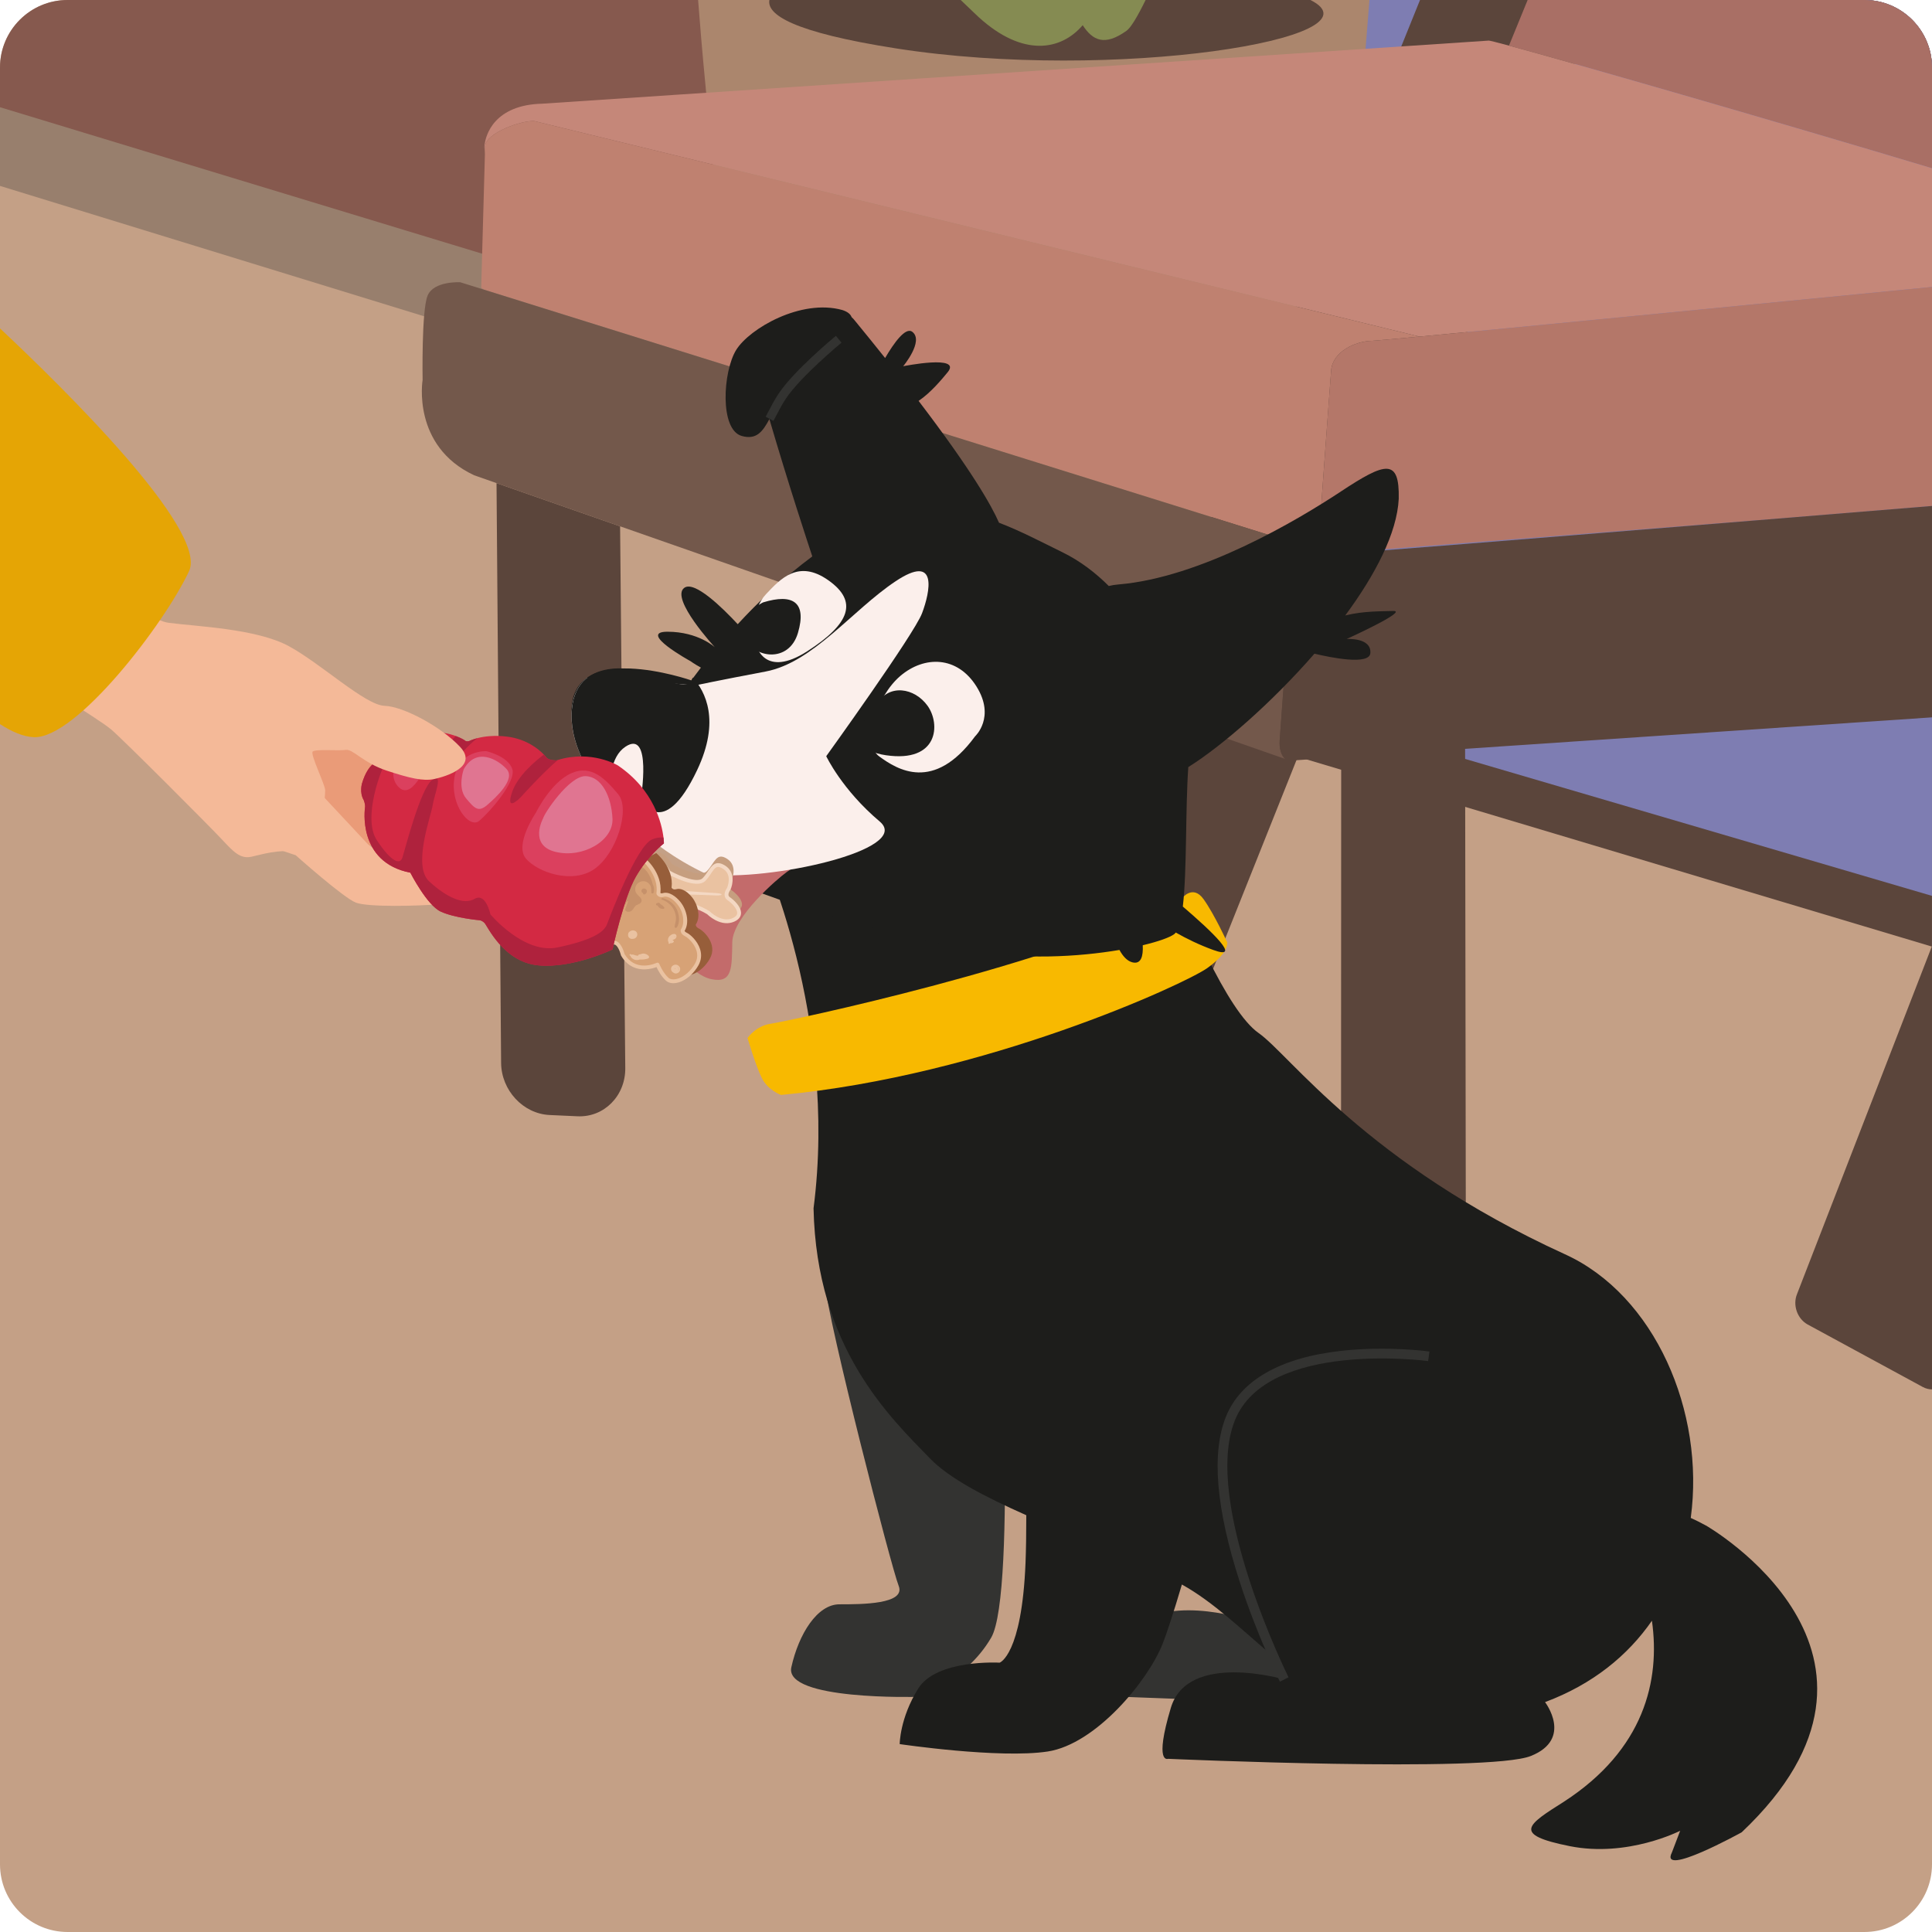
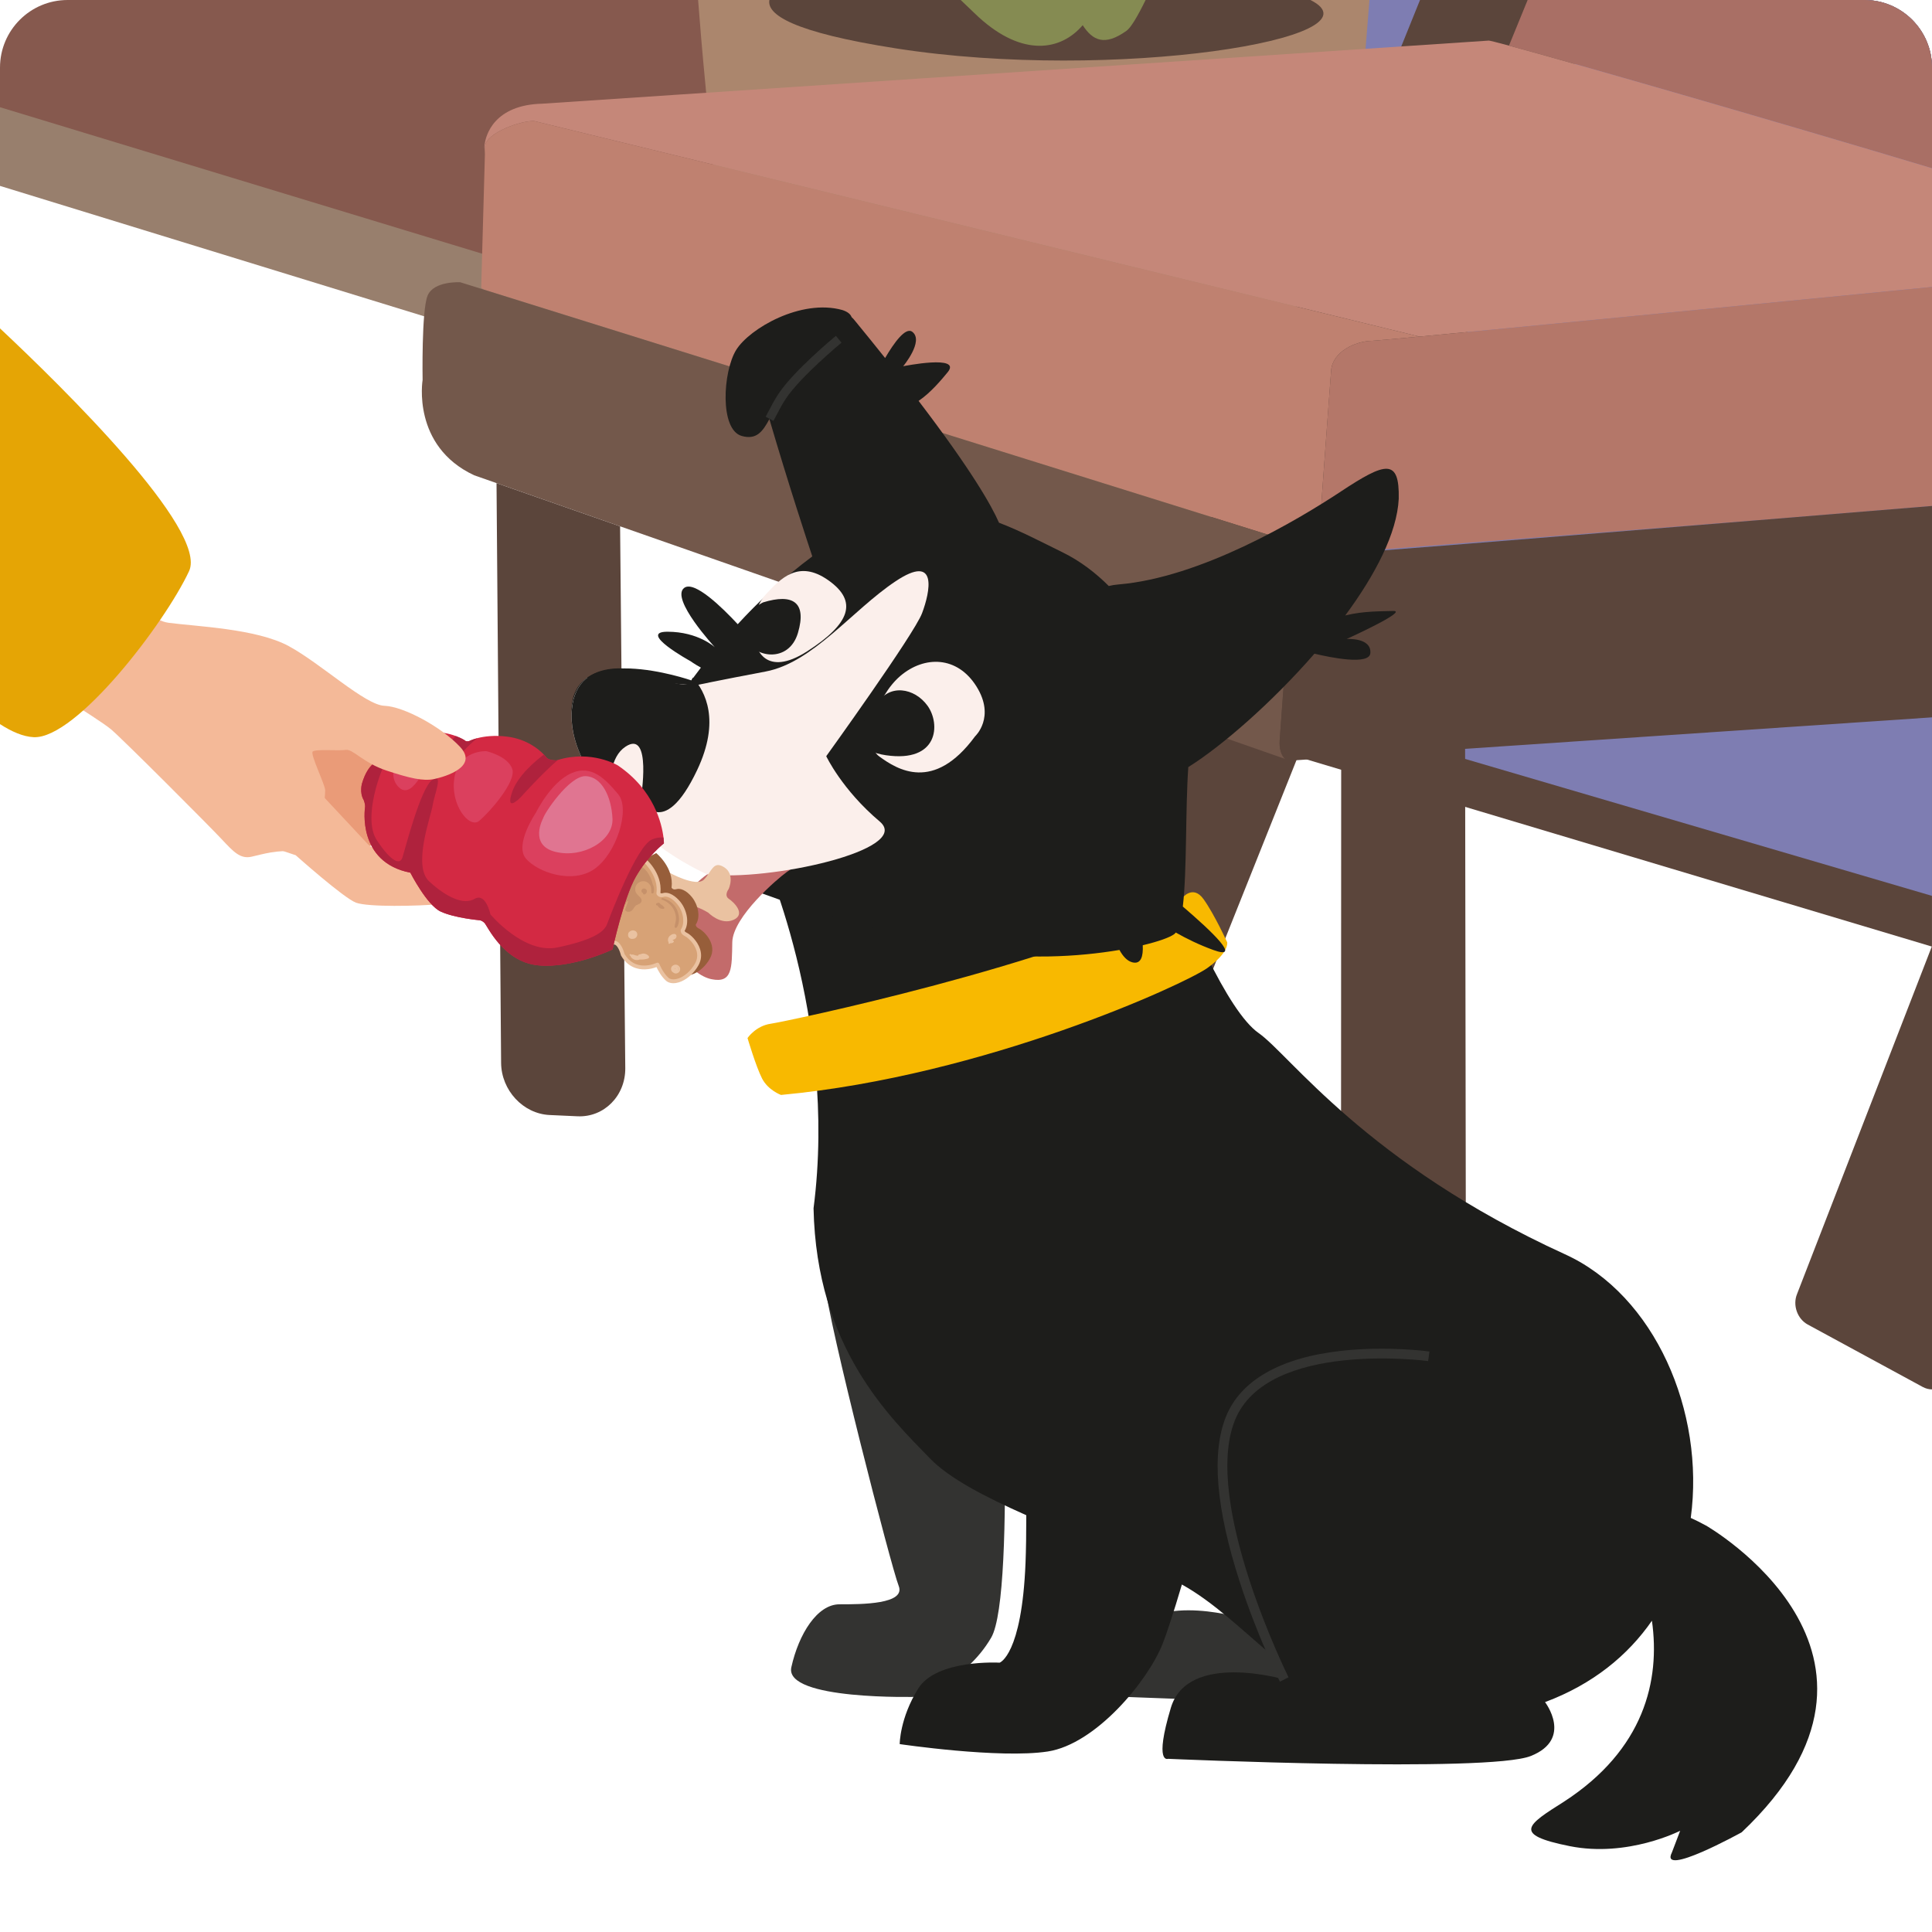
<svg xmlns="http://www.w3.org/2000/svg" fill="none" height="336" viewBox="0 0 336 336" width="336">
-   <path d="m324.24 0h-312.48c-6.495 0-11.76 5.265-11.76 11.76v312.48c0 6.495 5.265 11.76 11.76 11.76h312.48c6.495 0 11.76-5.265 11.76-11.76v-312.48c0-6.495-5.265-11.76-11.76-11.76z" fill="#c4a086" />
  <path d="m336 11.76v117.704l-336-105v-12.704c0-6.495 5.265-11.76 11.76-11.76h312.48c6.495 0 11.76 5.265 11.76 11.76z" fill="#86594e" />
  <path d="m336 120.731v14.899l-109.664-33.715-7.882-2.422-218.454-67.163v-13.685l219.791 66.78 7.889 2.392z" fill="#987f6d" />
  <path d="m335.997 11.76v152.867l-110.043-32.939c-5.669-1.696-9.694-9.206-8.982-16.689l10.947-114.999h96.318c6.495 0 11.76 5.265 11.76 11.76z" fill="#5b453b" />
  <path d="m335.997 11.76v144.043l-99.997-29.333c-6.437-1.885-11.199-8.349-10.627-14.367l10.637-112.103h88.227c6.495 0 11.76 5.265 11.76 11.76z" fill="#7e7db2" />
  <path d="m238.163 0c-.336 4.358-.903 11.491-1.68 20.261-3.464 38.983-11.054 110.349-20.486 114.327-13.009 5.484-32.951 2.98-59.569-.914-20.197-2.95-30.069-80.593-33.647-117.872-.665-6.888-1.115-12.395-1.371-15.802z" fill="#ab866d" />
  <path d="m155.87 8.424c-18.09-2.826-22.535-5.914-22.061-8.424h94.09c13.242 6.616-34.215 14.33-72.029 8.424z" fill="#5b453b" />
  <path d="m199.235 0c-1.445 2.957-2.587 4.828-3.303 5.342-3.847 2.755-5.906 1.69-7.637-.961-3.787 4.439-10.419 5.571-18.06-1.374 0 0-1.169-1.095-3.155-3.007z" fill="#858b52" />
  <path d="m278.264 0-68.504 171.548c-.735 1.747-2.762 2.433-4.499 1.526l-20.183-10.514c-1.734-.904-2.55-3.057-1.811-4.788l63.692-157.772z" fill="#5b453b" />
  <path d="m108.743 185.757c.047 4.812-3.683 8.585-8.286 8.38l-4.879-.222c-4.6-.215-8.393-4.297-8.43-9.072l-.796-100.826 21.49 7.516z" fill="#5b453b" />
  <path d="m336 11.76v17.499c-28.933-8.689-62.741-18.399-73.57-21.323l3.245-7.936h58.565c6.495 0 11.76 5.265 11.76 11.76z" fill="#a96f65" />
  <path d="m335.999 29.259v20.647c-34.175 3.337-72.59 7.076-89.134 8.629h-.004l-153.945-37.484c-2.201-.141-8.41 2.053-8.548 4.381l-.04 1.505-.084-1.418c.128-2.157 1.838-7.298 10.063-7.486l164.62-10.974c.192.007 1.425.316 3.501.877 10.83 2.923 44.638 12.634 73.571 21.323z" fill="#c58779" />
  <path d="m246.863 58.535c-4.909.46-7.896.729-8.266.736-2.863.06-6.821 1.858-7.093 5.138-.269 3.276-2.073 28.278-2.073 28.278-.151 2.036.682 3.642 1.851 3.575 0 0 0 .03.014.091l-147.105-45.971c-.333-.198-.504-.323-.504-.373l.642-23.07.04-1.505c.138-2.329 6.347-4.523 8.548-4.381z" fill="#bf8170" />
  <path d="m231.302 96.392c-2.762.044-6.481 1.704-6.74 4.845-.131 1.582-.628 8.396-1.092 14.844-.477 6.525-.917 12.678-.917 12.678-.108 1.454.302 2.701.977 3.239l-115.688-40.465-21.49-7.516-3.894-1.364c-10.896-5.094-8.961-16.575-8.961-16.575s-.208-12.062.867-14.663c1.079-2.601 5.685-2.328 5.685-2.328l4.143 1.294 147.104 45.971s0 .027.007.04z" fill="#73584b" />
  <path d="m336.001 49.906v38.089c-10.057.823-20.536 1.683-30.815 2.52l-73.903 5.746c-1.169.067-2.002-1.539-1.851-3.575 0 0 1.804-25.002 2.073-28.278.272-3.279 4.23-5.077 7.093-5.137.369-.007 3.356-.276 8.265-.736h.004c16.544-1.552 54.959-5.292 89.134-8.629z" fill="#b47769" />
  <path d="m335.999 87.995v36.762l-81.198 5.473.168 112.419c0 5.185-3.786 9.287-8.423 9.106l-4.916-.192c-4.633-.188-8.423-4.559-8.42-9.713l.04-110.165-8.904.598-.816-.285c-.675-.538-1.085-1.784-.978-3.239 0 0 .44-6.152.917-12.678.464-6.447.961-13.262 1.092-14.844.259-3.142 3.979-4.802 6.741-4.845h.124c1.263.003 36.143-2.809 73.759-5.877 10.278-.837 20.758-1.697 30.814-2.52z" fill="#5b453b" />
  <path d="m312.53 225.046 23.47-60.521v77.109c-.541 0-1.092-.141-1.62-.427l-19.989-10.852c-1.817-.988-2.654-3.374-1.861-5.309z" fill="#5b453b" />
  <path d="m153.07 200.485s-10.299 15.449-9.653 22.529c.645 7.079 11.585 49.563 12.872 52.779 1.287 3.218-6.438 3.218-10.299 3.218-3.86 0-7.079 5.151-8.366 10.944s21.884 5.151 21.884 5.151 8.366-2.574 12.872-10.299c4.506-7.724 1.287-66.296 1.287-66.296s-12.231-19.955-20.597-18.023z" fill="#333331" />
  <path d="m240.58 225.084s-28.594-3.945-34.51 10.846c-5.917 14.791 9.367 45.356 9.367 45.356s-16.763-4.929-19.72 4.93c-2.956 9.861-.494 8.873-.494 8.873s55.713 2.467 63.105-.494c7.395-2.956 2.466-9.367 2.466-9.367s19.817-11.649 17.304-28.997-37.518-31.151-37.518-31.151z" fill="#333331" />
  <path d="m296.652 265.292c-.914-.504-1.781-.931-2.607-1.304 2.499-18.506-6.25-38.754-21.898-45.864-34.51-15.775-47.856-34.698-53.246-38.455-5.389-3.756-12.673-20.351-17.851-34.403-5.178-14.051-2.903-22.555-34.756-20.089s-34.017 22.529-34.017 22.529 13.511 29.107 9.21 62.435c.507 24.253 13.272 36.305 20.227 43.482 3.391 3.498 9.452 6.629 16.77 9.895 0 3.148-.04 5.971-.131 8.266-.645 16.091-4.506 17.378-4.506 17.378s-10.943-.646-14.159 4.505c-3.215 5.151-3.219 9.654-3.219 9.654s17.378 2.573 25.748 1.287c8.366-1.287 17.378-12.231 19.955-18.665.645-1.613 1.898-5.373 3.373-10.376 5.571 3.085 10.494 7.97 15.967 12.56 1.092 2.469 1.835 3.951 1.835 3.951s-16.763-4.929-19.72 4.929c-2.957 9.862-.494 8.874-.494 8.874s55.712 2.466 63.104-.494c7.396-2.957 2.466-9.368 2.466-9.368 8.296-3.098 14.401-8.107 18.588-14.155 1.472 10.372-1.334 22.424-15.305 31.476-6.384 4.032-9.072 5.712 1.008 7.728s19.209-2.674 19.209-2.674l-1.441 3.78c-2.241 4.442 12.136-3.512 12.136-3.512 32.834-31.043-6.239-53.373-6.239-53.373z" fill="#1d1d1b" />
  <path d="m222.587 292.451c-.037-.078-3.884-7.809-6.948-17.247-4.153-12.788-4.976-22.475-2.446-28.795 2.54-6.354 9.512-10.329 20.163-11.492 7.899-.863 14.945.084 15.244.128l-.228 1.663c-.279-.037-28.012-3.682-33.617 10.326-5.708 14.27 9.186 44.368 9.338 44.671l-1.502.752z" fill="#333331" />
  <path d="m205.503 156.288s1.909-2.571 3.81.087c1.902 2.658 4.113 7.503 4.113 7.503s.4 1.724-3.457 4.479c-3.858 2.759-38.62 18.769-74.142 22.068 0 0-2.241-.806-3.296-2.866-1.055-2.056-2.527-7.029-2.527-7.029s1.431-2.12 4.045-2.49c2.614-.372 49.715-10.231 71.451-21.752z" fill="#f8b900" />
  <path d="m233.216 85.469c-7.738 5.107-24.427 14.982-38.697 16.174-.622.051-1.183.145-1.69.269-2.228-2.227-4.903-4.324-8.071-5.873-3.545-1.734-7.177-3.662-11.017-5.131-1.328-3.037-4.832-9.183-13.985-21.188 2.07-1.391 3.968-3.659 5.054-4.983 2.563-3.118-7.735-1.045-7.735-1.045s3.652-4.378 1.596-5.978c-1.179-.917-3.216 1.942-4.738 4.55-1.616-2.029-3.353-4.18-5.235-6.471-.178-.235-.376-.444-.591-.635-.175-.491-.652-.931-1.613-1.24-7.16-2.003-16.165 3.212-18.47 6.952s-2.906 13.867.982 14.952c2.536.709 3.618-.729 4.801-2.93 3.326 11.364 6.74 21.699 7.463 23.876-5.061 3.747-9.496 8.027-12.97 11.787-2.607-2.806-7.543-7.668-9.317-6.307-2.453 1.885 5.342 10.319 5.342 10.319s-2.866-2.688-8.219-2.702c-5.352-.013 3.962 5.111 3.962 5.111s.746.541 1.828 1.132c-1.075 1.391-1.653 2.225-1.653 2.225s-21.652-7.547-20.836 6.085c.323 9.75 8.152 17.814 19.401 24.692 11.249 6.875 34.447 13.067 49.772 16.108 9.088 1.801 18.994 1.196 26.107-.01.611 1.126 1.357 1.925 2.241 2.154 1.515.39 1.908-1.049 1.811-2.971 2.769-.658 4.724-1.37 5.477-1.935.094-.07.185-.165.269-.275 1.868 1.065 4.045 2.13 6.494 3.024 5.155 1.881-.221-3.219-5.271-7.544.739-6.239.433-16.994.954-24.252 5.88-3.689 14.522-11.209 21.937-19.723 2.772.662 9.586 2.066 9.727-.118.179-2.738-4.126-2.436-4.126-2.436s11.011-5 8.041-4.875c-1.764.074-5.087-.027-8.286.783 5.228-7.077 9.012-14.331 9.304-20.305.141-7.08-2.305-6.377-10.043-1.27z" fill="#1d1d1b" />
  <path d="m134.512 73.201c.148-.276.296-.558.447-.854.481-.921 1.022-1.966 1.694-2.984 2.55-3.864 9.626-9.71 9.697-9.771l-.975-1.183c-.299.245-7.325 6.051-10.003 10.11-.715 1.085-1.276 2.167-1.774 3.121-.151.289-.295.568-.44.837l1.354.726z" fill="#333331" />
  <path d="m169.585 128.05s3.582-3.3.245-8.649c-3.336-5.346-9.058-5.409-13.245-1.851s-6.754 11.767-3.662 14.014c3.091 2.248 9.445 6.314 16.662-3.514z" fill="#fbefeb" />
  <path d="m131.548 112.285s1.428 5.752 8.851.974c7.422-4.781 8.887-8.645 3.672-12.334-5.215-3.689-8.333-.266-10.863 2.422-2.53 2.692-2.264 6.919-1.66 8.938z" fill="#fbefeb" />
  <path d="m132.709 104.765s-4.872 2.305-3.283 6.021 7.775 4.62 9.348-.719c1.572-5.336-.874-6.895-6.065-5.302z" fill="#1d1d1b" />
  <path d="m152.546 122.385s-7.55 7.644 1.553 8.964c9.102 1.324 9.495-5.413 7.224-8.591-2.272-3.179-6.724-3.854-8.773-.373z" fill="#1d1d1b" />
  <path d="m128.889 151.21s7.516-4.408 10.271-3.622-.867 3.031-2.362 4.093c-1.495 1.061-9.364 7.754-9.445 12.2-.077 4.448.04 7.163-3.619 6.414-3.659-.746-8.541-6.609-5.628-12.634 2.914-6.021 11.098-9.643 10.783-6.454z" fill="#c36b6b" />
  <path d="m143.696 131.514s2.728 5.813 9.301 11.36c5.829 4.916-19.317 10.483-30.059 9.176-6.011-2.805-9.707-6.055-9.707-6.055s-3.538-2.651-7.033-6.706c-3.45-3.992-6.857-9.354-6.797-14.868.03-3.303 1.146-5.326 2.688-6.522l19.051 1.253s3.797-.813 12.009-2.365c8.222-1.552 15.043-10.641 22.562-15.668 7.52-5.036 6.028 1.875 4.641 5.541-1.391 3.666-16.659 24.851-16.659 24.851z" fill="#fbefeb" />
  <path d="m121.257 133.896c-6.034 12.748-9.811 5.067-9.811 5.067s2.023-12.247-2.681-9.095c-2.635 1.757-2.87 6.027-2.561 9.424-3.45-3.991-6.857-9.354-6.797-14.868.121-11.108 12.415-7.694 12.415-7.694 1.032.638 7.906 3.592 8.424 1.609.03-.107.111-.272.248-.49 2.178 2.399 4.815 7.479.763 16.047z" fill="#1d1d1b" />
  <path d="m60.5 126.837s3.511 2.271 6.693 7.166c3.182 4.893 1.388 8.421.121 10.531-1.267 2.11-4.664 3.43-4.664 3.43l-14.196-11.726s-2.869-7.036 1.989-9.264c4.859-2.227 10.053-.137 10.053-.137z" fill="#ea9b78" />
  <path d="m42.672 145.804 8.753 2.93s8.36 7.462 10.486 8.252c2.127.79 10.745.605 14.586.255 3.841-.349 6.095-3.38 6.394-5.046.299-1.667-1.996-4.614-4.667-3.508-2.668 1.105-3.904 2.261-6.28 1.7s-7.09-2.634-8.01-3.622c-.921-.988-8.081-8.649-8.081-8.649s-5.127-4.001-8.094-1.233c-2.967 2.769-5.087 8.918-5.087 8.918z" fill="#f4b998" />
-   <path d="m116.811 150.232s4.771 2.682 6.139 1.254c1.371-1.428 1.606-3.357 3.524-2.114 1.919 1.243.76 3.763.76 3.763s-.87 1.116.033 1.717c.904.602 3.008 2.672.803 3.653-2.207.981-4.378-1.244-4.378-1.244s-3.02-1.935-5.366-1.441c-2.345.494-3.249 1.532-3.249 1.532s-2.765 1.774-3.464-.01c-.702-1.784-.668-2.197 1.395-3.871 0 0-2.45-3.477-.088-4.898 2.362-1.422 3.888 1.663 3.888 1.663z" fill="#c69e7f" />
  <path d="m116.303 151.704s4.771 2.681 6.139 1.253c1.371-1.428 1.606-3.356 3.525-2.113 1.918 1.243.759 3.763.759 3.763s-.87 1.116.034 1.717c.903.601 3.007 2.671.803 3.652-2.208.982-4.378-1.243-4.378-1.243s-3.021-1.935-5.366-1.441c-2.346.494-3.249 1.532-3.249 1.532s-2.766 1.774-3.465-.01c-.702-1.784-.668-2.198 1.395-3.871 0 0-2.45-3.478-.088-4.899s3.888 1.663 3.888 1.663z" fill="#eac2a1" />
-   <path d="m126.693 155.686c-.054-.329.198-.746.299-.877l.023-.03.017-.034c.443-.961.826-3.074-.88-4.18-1.66-1.075-2.362-.03-3.045.978-.265.397-.544.807-.903 1.183-.854.89-3.881-.286-5.652-1.263-.202-.367-.988-1.667-2.238-2.033-.682-.202-1.377-.091-2.069.326-.612.366-.992.89-1.129 1.549-.289 1.371.567 2.953.947 3.568-1.965 1.633-1.982 2.234-1.263 4.059.181.46.507.779.944.92.521.168 1.193.091 1.996-.235.571-.232.998-.504 1.018-.517l.04-.027.03-.034s.881-.967 3.068-1.424c2.063-.434 4.778 1.189 5.087 1.377.131.128.659.622 1.415 1.022 1.166.618 2.308.709 3.306.265.904-.4 1.132-.971 1.166-1.381.104-1.226-1.351-2.473-1.919-2.852-.151-.101-.232-.212-.255-.357zm1.512 3.152c-.031.339-.283.611-.773.83-.813.359-1.724.282-2.712-.236-.766-.403-1.29-.93-1.293-.934l-.027-.026-.034-.021c-.128-.08-3.165-2.002-5.611-1.488-.729.154-1.324.359-1.804.571-.965.43-1.455.891-1.59 1.028-.453.283-1.676.897-2.412.659-.245-.081-.42-.252-.528-.531-.645-1.64-.651-1.912 1.294-3.491l.074-.061c.04.044.101.071.185.078 2.086.117 4.169.252 6.256.332 1.018.041 2.04.054 3.058.098.52.023 1.045.05 1.569.06.504.007 1.035.078 1.529-.033.097-.02.151-.162.033-.205-.447-.158-.944-.138-1.411-.182-.521-.047-1.042-.074-1.562-.104-1.042-.06-2.08-.154-3.122-.222-2.086-.131-4.173-.211-6.263-.305-.118-.007-.208.047-.269.124l-.02-.03c-.013-.02-1.31-1.889-1.008-3.31.101-.477.37-.843.823-1.115.531-.32 1.035-.404 1.536-.259 1.142.332 1.865 1.757 1.878 1.784l.047.091.091.05c.511.289 5.04 2.762 6.545 1.193.4-.417.706-.87.974-1.274.699-1.038 1.019-1.512 2.127-.789 1.566 1.015.773 3.031.652 3.313-.117.158-.504.746-.406 1.354.053.326.242.605.544.806.692.461 1.687 1.489 1.626 2.241z" fill="#f4d8c3" />
  <path d="m114.125 148.361s3.128 2.527 2.668 6.011c0 0 .201.457.846.262.642-.195 1.707.151 2.729 1.428 1.021 1.277 1.522 3.424.641 4.724 0 0-.094.407.602.736.692.329 3.269 2.648 1.848 5.191-1.421 2.544-4.076 3.542-5.148 2.56-1.071-.981-1.673-2.536-1.673-2.536s-3.887 1.908-6.034-1.694c0 0-.531-2.224-1.58-2.123-1.048.1-6.454-8.793 5.101-14.563z" fill="#975e3a" />
  <path d="m111.838 149.375s3.128 2.527 2.668 6.011c0 0 .201.457.846.263.642-.195 1.707.151 2.729 1.428 1.021 1.276 1.522 3.423.641 4.724 0 0-.094.406.602.736.692.329 3.269 2.647 1.848 5.191-1.421 2.543-4.076 3.541-5.148 2.56s-1.673-2.537-1.673-2.537-3.887 1.909-6.035-1.693c0 0-.53-2.225-1.579-2.124-1.048.101-6.454-8.793 5.101-14.562z" fill="#d7a276" />
  <g fill="#eac2a1">
    <path d="m118.564 170.655c-.326.144-.658.248-.984.299-.723.117-1.358-.031-1.781-.42-.83-.76-1.384-1.825-1.623-2.349-.403.155-1.152.383-2.029.403-1.22.027-2.924-.359-4.116-2.359-.017-.03-.031-.06-.037-.094-.152-.631-.652-1.922-1.223-1.868-.676.064-1.707-1.398-2.205-3.128-.641-2.238-1.233-7.889 7.124-12.062.117-.057.255-.044.359.04.131.108 3.192 2.624 2.806 6.182.057.051.178.101.403.031 1.099-.333 2.315.578 3.084 1.539.551.688.951 1.599 1.103 2.506.161.964.023 1.851-.384 2.517.024.067.108.201.407.342.568.269 1.821 1.378 2.281 2.826.313.978.216 1.929-.285 2.826-.702 1.26-1.778 2.265-2.9 2.762zm-4.348-3.206c.081-.037.175-.037.256-.007.087.034.154.105.188.192.007.013.588 1.495 1.586 2.409.272.249.705.336 1.223.252 1.529-.249 2.792-1.626 3.407-2.728.406-.729.487-1.506.232-2.298-.403-1.267-1.532-2.238-1.936-2.43-.907-.433-.796-1.041-.783-1.112.011-.04.027-.077.048-.111.624-.927.564-2.846-.625-4.331-.908-1.132-1.845-1.478-2.373-1.317-.729.222-1.135-.195-1.246-.447-.024-.057-.034-.117-.027-.178.37-2.809-1.777-5.006-2.389-5.567-2.695 1.377-4.63 3.034-5.756 4.925-.907 1.526-1.276 3.165-1.095 4.872.242 2.302 1.435 3.915 1.791 4.032 1.22-.09 1.794 1.912 1.902 2.325.823 1.355 2.002 2.027 3.504 1.993 1.153-.027 2.063-.467 2.073-.47.004 0 .007-.004.01-.007z" />
    <path d="m117.559 167.768c-.323-.027-.665.158-.8.457-.124.282-.044.632.195.83.04.034.081.057.128.077.053.047.117.088.184.118.276.124.592.037.8-.171.215-.212.289-.531.172-.814-.115-.272-.384-.473-.679-.497zm-.202.625s.027.02.041.034c.01.01.02.023.03.037-.004.013-.01.023-.017.033 0 0-.01.01-.013.01-.007 0-.011.007-.017.007.017-.007-.014 0-.024 0s-.017-.003-.027-.007c0-.04.01-.08.027-.117zm.692.158c.007.131-.05.259-.137.356.121-.185.134-.426.016-.625-.063-.107-.151-.195-.262-.245.054.02.104.044.148.081.135.104.225.265.232.433z" />
    <path d="m117.296 162.43c-.268-.041-.551.117-.752.289-.067 0-.118.057-.125.117-.127.141-.231.323-.235.507-.05.175-.013.37.098.508-.004.057-.01.111-.017.164-.01.101.094.162.185.121.057-.026.104-.063.144-.107.215.034.447-.047.578-.222.044-.06.034-.131-.023-.178-.071-.057-.142-.117-.212-.175.087-.006.171-.02.255-.057.158-.067.296-.154.383-.306.071-.124.098-.282.051-.42-.051-.137-.178-.225-.32-.248zm-.477 1.286c-.02.007-.037.014-.057.017 0-.02.004-.04.007-.06.017.013.033.03.05.043zm.608-.732s-.013.027-.02.037c.007-.047 0-.098-.01-.145.024-.033.044-.067.057-.107.017.071 0 .148-.027.212z" />
    <path d="m109.764 161.855c-.178.064-.323.192-.417.343-.013-.01-.027-.02-.043-.027h-.007c-.024.07-.034.141-.037.215-.061.191-.047.403.07.591.162.266.471.356.75.296.433.007.786-.39.749-.833-.044-.518-.618-.746-1.062-.582z" />
    <path d="m112.835 166.276c-.326-.362-.813-.534-1.29-.379-.034.01-.068.023-.101.04-.03.003-.057.01-.084.024-.057.01-.114.02-.172.03-.121.02-.225.128-.245.242-.279-.044-.558-.111-.843-.219-.094-.033-.192-.013-.272.037-.031-.03-.061-.06-.091-.09-.111-.115-.339.043-.222.168.054.057.108.117.168.174 0 .054.017.108.057.158.407.504 1.008.612 1.532.41.488.03.975-.027 1.439-.178.161-.054.238-.286.124-.413z" />
  </g>
  <path d="m113.508 153.774c.242.423.32.94.188 1.424-.067.239-.443.252-.43-.03.014-.322-.013-.662-.077-1.001-.289-.692-1.052-1.132-1.868-.8-.524.215-.84.699-.85 1.26-.01.571.312.928.716 1.29.289.259.541.602.315.992-.228.389-.735.362-1.021.672-.299.319-.403.735-.833.924-.306.134-.635.104-.871-.142-.067-.07-.063-.164-.033-.252.168-.467.336-.93.504-1.397-.188.017-.346.148-.387.366-.026.144-.178.269-.329.249-.222-.031-.443-.064-.665-.101-.198.883-.39 1.767-.585 2.651-.033.154-.201.262-.359.212-.494-.168-.985-.34-1.475-.511-.074.033-.165.037-.246-.014-.074-.043-.137-.09-.198-.141-.101-.033-.205-.07-.306-.107-.201-.071-.154-.286-.016-.377-.303-.843.242-2.079.547-2.795.477-1.116 1.112-2.171 1.882-3.111.726-.888 1.67-1.906 2.728-2.386 1.055-.481 2.03.084 2.678.937.504.666.817 1.405.998 2.188z" fill="#c6916a" />
  <path d="m111.931 154.52c-.239.037-.42.248-.37.494.027.141.128.255.256.305.013.064.043.125.087.185.047.064.161.077.228.044.222-.121.397-.34.37-.605-.03-.272-.302-.46-.568-.42z" fill="#c6916a" />
  <path d="m115.52 157.805c-.171-.232-.369-.403-.601-.524-.027-.023-.057-.044-.088-.06-.057-.148-.191-.239-.356-.236-.077 0-.151.041-.178.108-.027-.003-.054-.01-.084-.014-.067-.006-.117.078-.084.125-.07.094-.054.232.114.255.041.007.081.01.121.017.172.39.595.638 1.035.588.121-.013.192-.158.118-.255z" fill="#c6916a" />
  <path d="m117.687 158.118c-.504-.991-1.375-1.649-2.44-1.928-.174-.044-.322.208-.127.272.904.295 1.713.991 2.116 1.854.199.42.306.888.323 1.351.02.534-.178.981-.235 1.495-.024.215.265.286.383.125.618-.837.42-2.302-.02-3.169z" fill="#c6916a" />
  <path d="m115.39 145.67c.074.635.074 1.004.074 1.004s-2.782 2.147-4.888 5.813c-2.107 3.669-4.046 12.634-4.046 12.634s-6.975 3.37-12.983 2.758c-6.011-.611-8.78-6.847-9.277-7.355-.497-.507-.948-.49-.948-.49s-4.267-.383-6.676-1.499c-2.409-1.115-5.282-6.764-5.282-6.764-9.327-1.824-7.886-11.299-7.886-11.299.101-.592-.235-1.354-.235-1.354-.759-1.301-.279-2.883-.279-2.883 1.058-3.565 2.826-3.894 2.826-3.894.685-.306 1.946-1.774 1.946-1.774.034-.031.067-.061.101-.091 4.603-4.153 9.163-3.313 11.434-2.47.937.35 1.485.699 1.485.699.356.39.887.151.887.151s.487-.252 1.394-.487c1.126-.289 2.9-.548 5.198-.255 3.343.423 5.443 2.17 6.35 3.114.218.229.37.41.45.515.423.54 1.767.49 1.767.49.067-.023.134-.044.202-.064 5.88-1.801 10.432.941 10.432.941 6.341 4.277 7.675 10.214 7.953 12.556z" fill="#d32943" />
  <path d="m115.39 145.669c.074.636.074 1.005.074 1.005s-2.782 2.147-4.888 5.813c-2.107 3.669-4.046 12.634-4.046 12.634s-6.975 3.37-12.983 2.758c-6.011-.611-8.78-6.848-9.277-7.355-.497-.507-.948-.491-.948-.491s-4.267-.383-6.676-1.498c-2.409-1.116-5.282-6.764-5.282-6.764-9.327-1.824-7.886-11.299-7.886-11.299.101-.592-.235-1.355-.235-1.355-.759-1.3-.279-2.882-.279-2.882 1.058-3.565 2.826-3.895 2.826-3.895.685-.305 1.946-1.774 1.946-1.774l.101-.09c.07.315-.01.739-.38 1.31-1.243 1.919-4.432 10.53-1.922 14.334 2.51 3.803 4.015 4.321 4.445 3.034.43-1.284 3.165-12.153 5.201-13.514 2.036-1.361.329 2.587.057 4.438-.272 1.852-3.535 10.497-.605 13.202 2.933 2.705 5.957 4.186 7.909 3.044 1.952-1.139 2.745 2.698 2.745 2.698s5.83 6.975 11.663 5.752c5.833-1.223 8.057-2.577 8.605-4.005.551-1.428 5.093-13.557 7.832-14.774.705-.312 1.384-.389 2.002-.332z" fill="#af223d" />
  <path d="m83.034 128.373c-1.814 1.367-3.078 3.054-3.078 3.054s-2.174 2.695-3.061.904c-.575-1.163 1.115-3.105 2.372-4.321.938.349 1.485.699 1.485.699.356.389.887.151.887.151s.487-.252 1.394-.487z" fill="#af223d" />
  <path d="m97.004 132.173c-2.863 2.473-6.458 6.485-6.458 6.485s-2.738 2.856-1.488-.887c.954-2.859 4.096-5.467 5.527-6.539.218.229.37.41.45.515.423.54 1.767.49 1.767.49.067-.023.134-.044.202-.064z" fill="#af223d" />
  <path d="m84.586 130.637s-4.704-.245-5.541 4.512c-.833 4.758 2.577 9.039 4.291 7.614s6.535-6.831 5.746-9.058c-.786-2.228-4.496-3.068-4.496-3.068z" fill="#db405e" />
  <path d="m93.197 141.342s-3.807 5.591-1.717 7.996c2.09 2.406 8.091 4.462 11.911 1.785 3.821-2.678 6.287-10.43 4.113-13.004-2.174-2.573-4.6-5.228-8.171-3.632-3.572 1.596-6.132 6.851-6.132 6.851z" fill="#db405e" />
  <path d="m69.81 130.724c-.302.165-2.809 4.086-.346 6.283 2.463 2.198 5.084-4.932 5.084-4.932s1.146-2.533-1.361-2.916c-2.507-.38-3.377 1.565-3.377 1.565z" fill="#db405e" />
  <path d="m94.447 142.337s-2.564 4.67 2.187 5.82c4.751 1.145 10.066-1.956 9.885-5.783s-1.861-7.318-4.691-7.392c-2.829-.071-7.217 6.522-7.378 7.355z" fill="#e07591" />
-   <path d="m80.631 133.829s-1.109 3.169.42 5.01c1.529 1.842 2.187 2.45 3.699 1.143 1.515-1.307 4.953-4.459 3.367-6.213-1.583-1.754-5.346-3.857-7.489.06z" fill="#e07591" />
  <path d="m70.918 130.695s-1.861 1.774-.554 3.155c1.304 1.381 2.806-.128 3.239-1.102.433-.975 1.089-2.433-.45-2.722-1.539-.289-2.234.669-2.234.669z" fill="#e07591" />
  <path d="m17.893 98.371s6.656 9.297 11.417 9.939c4.764.642 15.278.998 20.916 4.062 5.638 3.065 13.289 10.262 16.635 10.376 3.346.114 9.922 3.686 13.154 7.147 3.232 3.46-2.567 5.177-4.496 5.587-1.929.414-4.301-.148-8.323-1.478-4.022-1.334-5.853-3.787-7.056-3.589-1.203.199-5.258-.178-5.752.283-.494.46 2.194 5.816 2.164 6.773-.034.958-.373 10.994-4.428 10.618s-6.478.497-8.407.911c-1.929.413-3.081-.824-5.161-3.048-2.08-2.224-16.884-17.082-19.209-19.078-2.325-1.992-16.434-10.5-16.434-10.5s3.424-16.004 14.979-18.003z" fill="#f4b998" />
  <path d="m32.884 99.322c-4.23 9.085-19.629 29.219-27.021 28.883-1.838-.084-3.861-.975-5.863-2.272v-68.823c10.944 10.268 36.207 35.068 32.884 42.212z" fill="#e5a505" />
</svg>